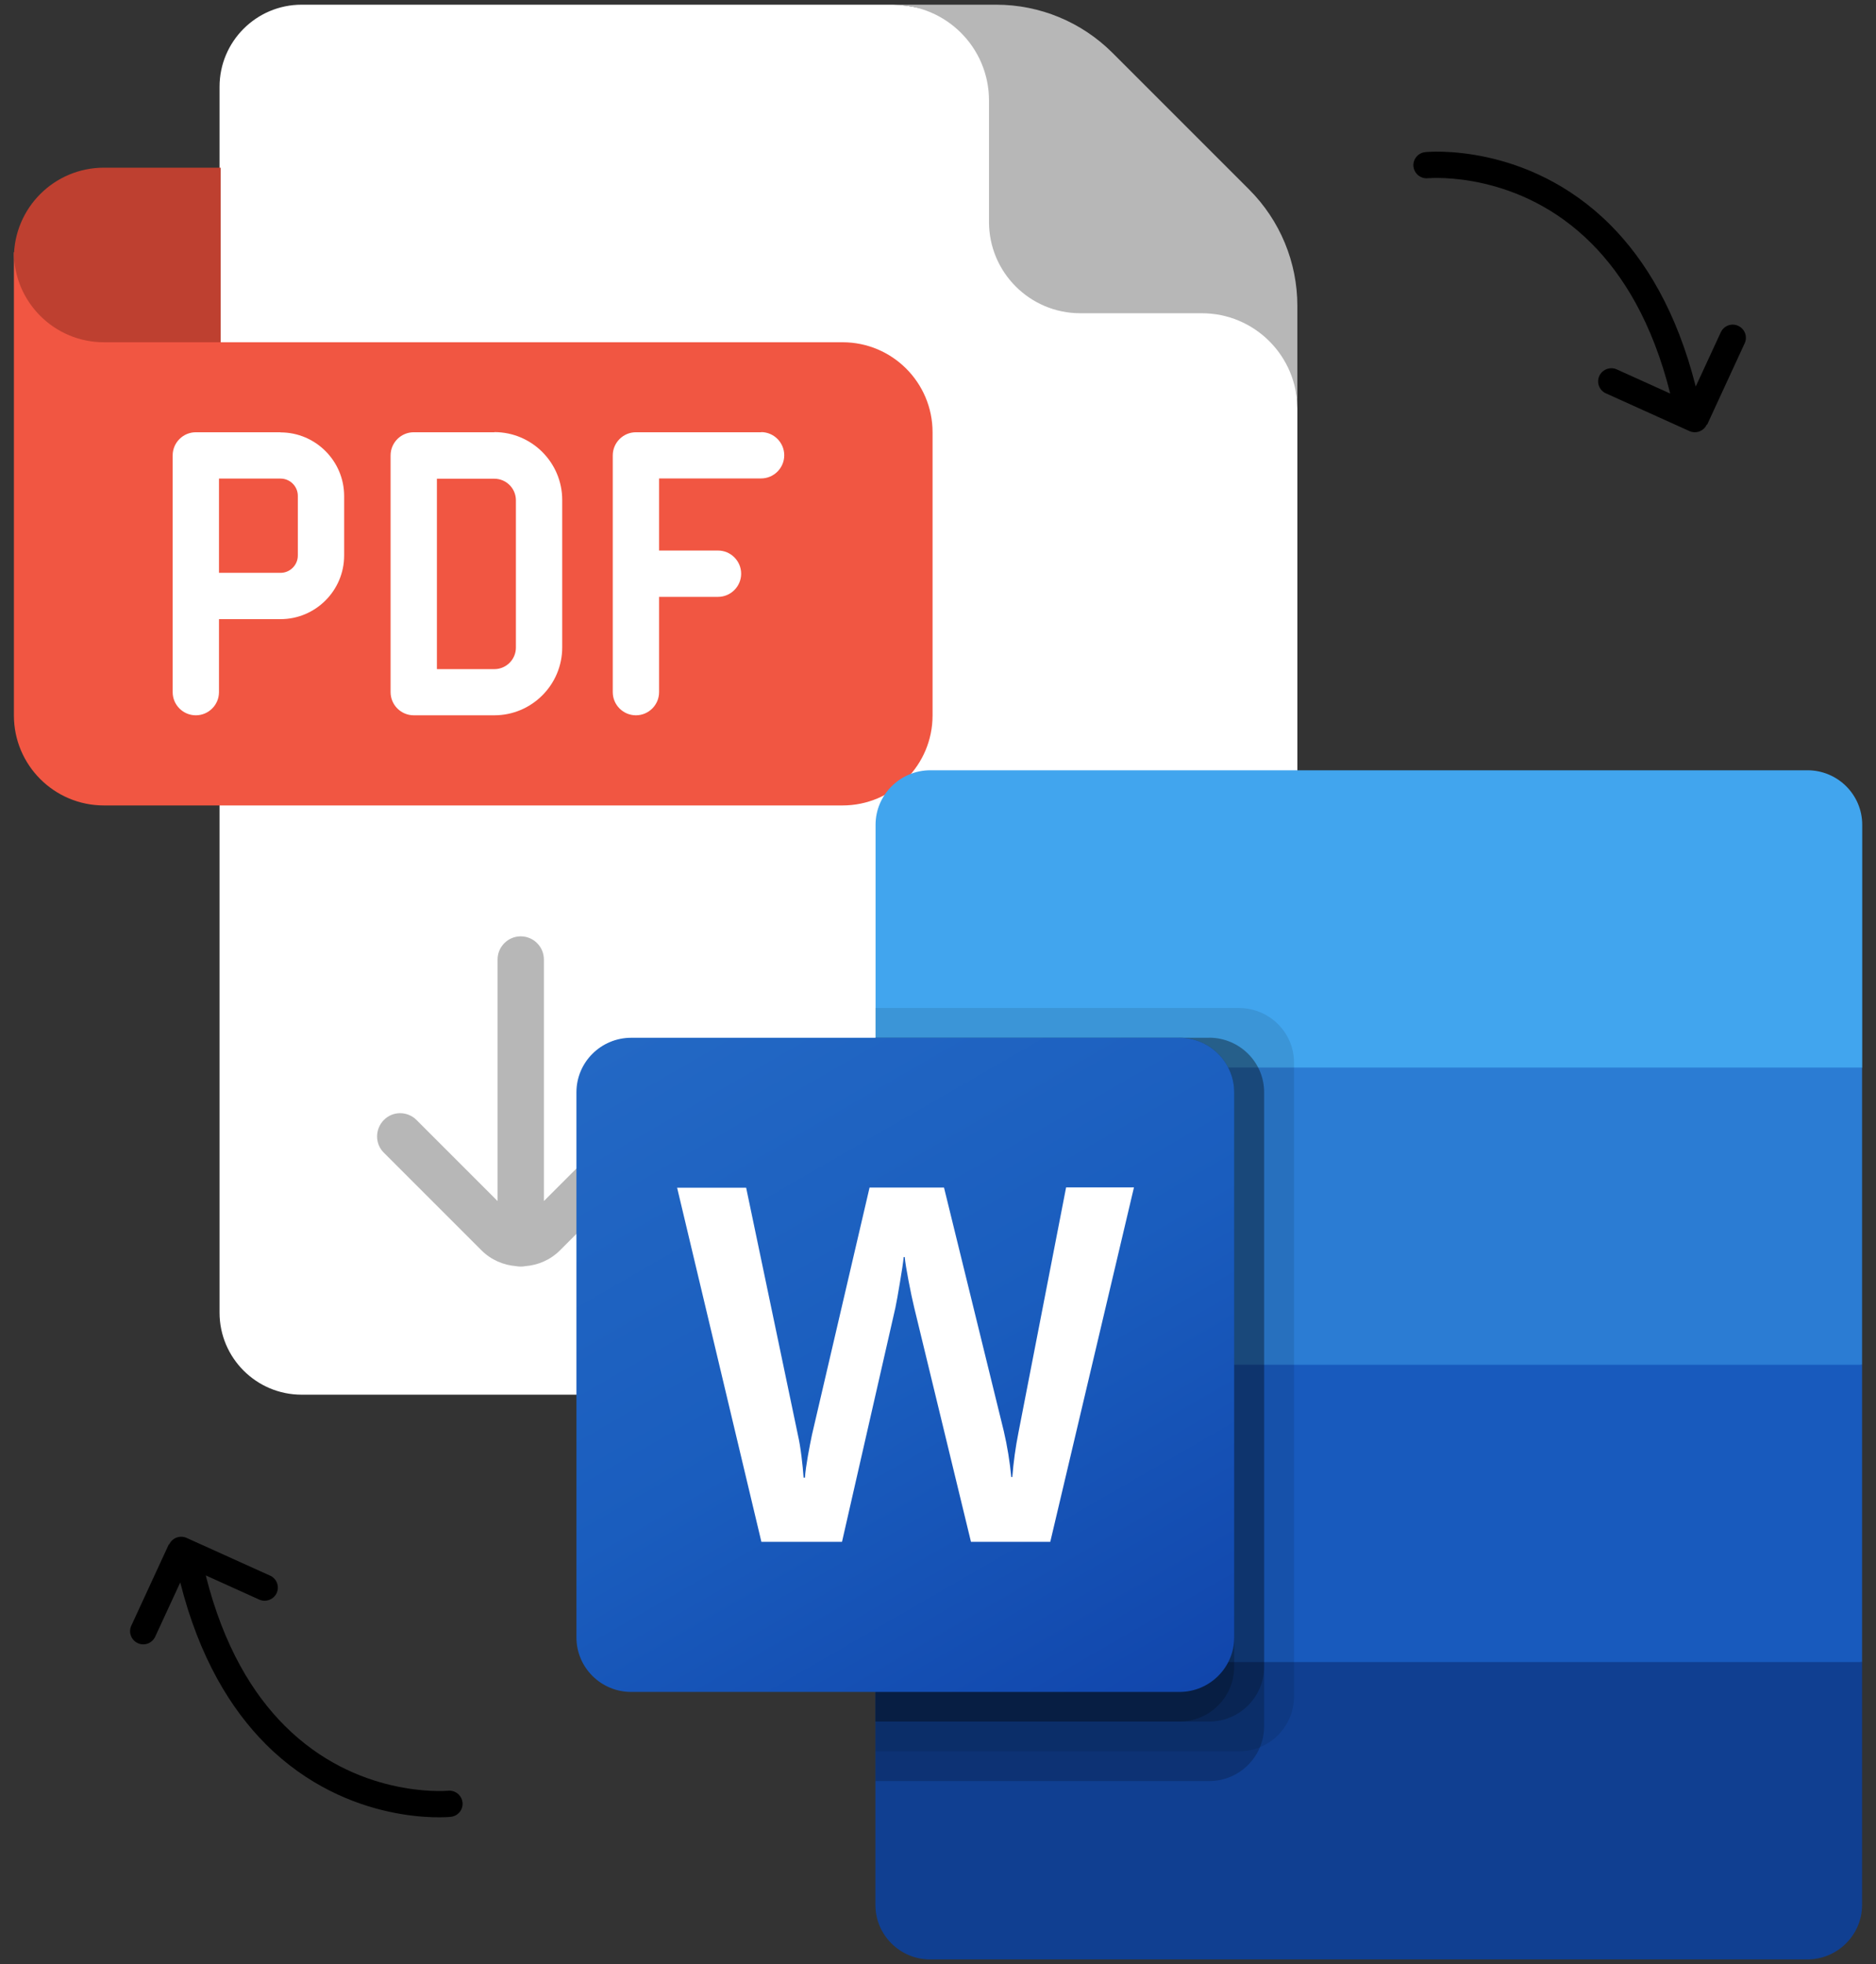
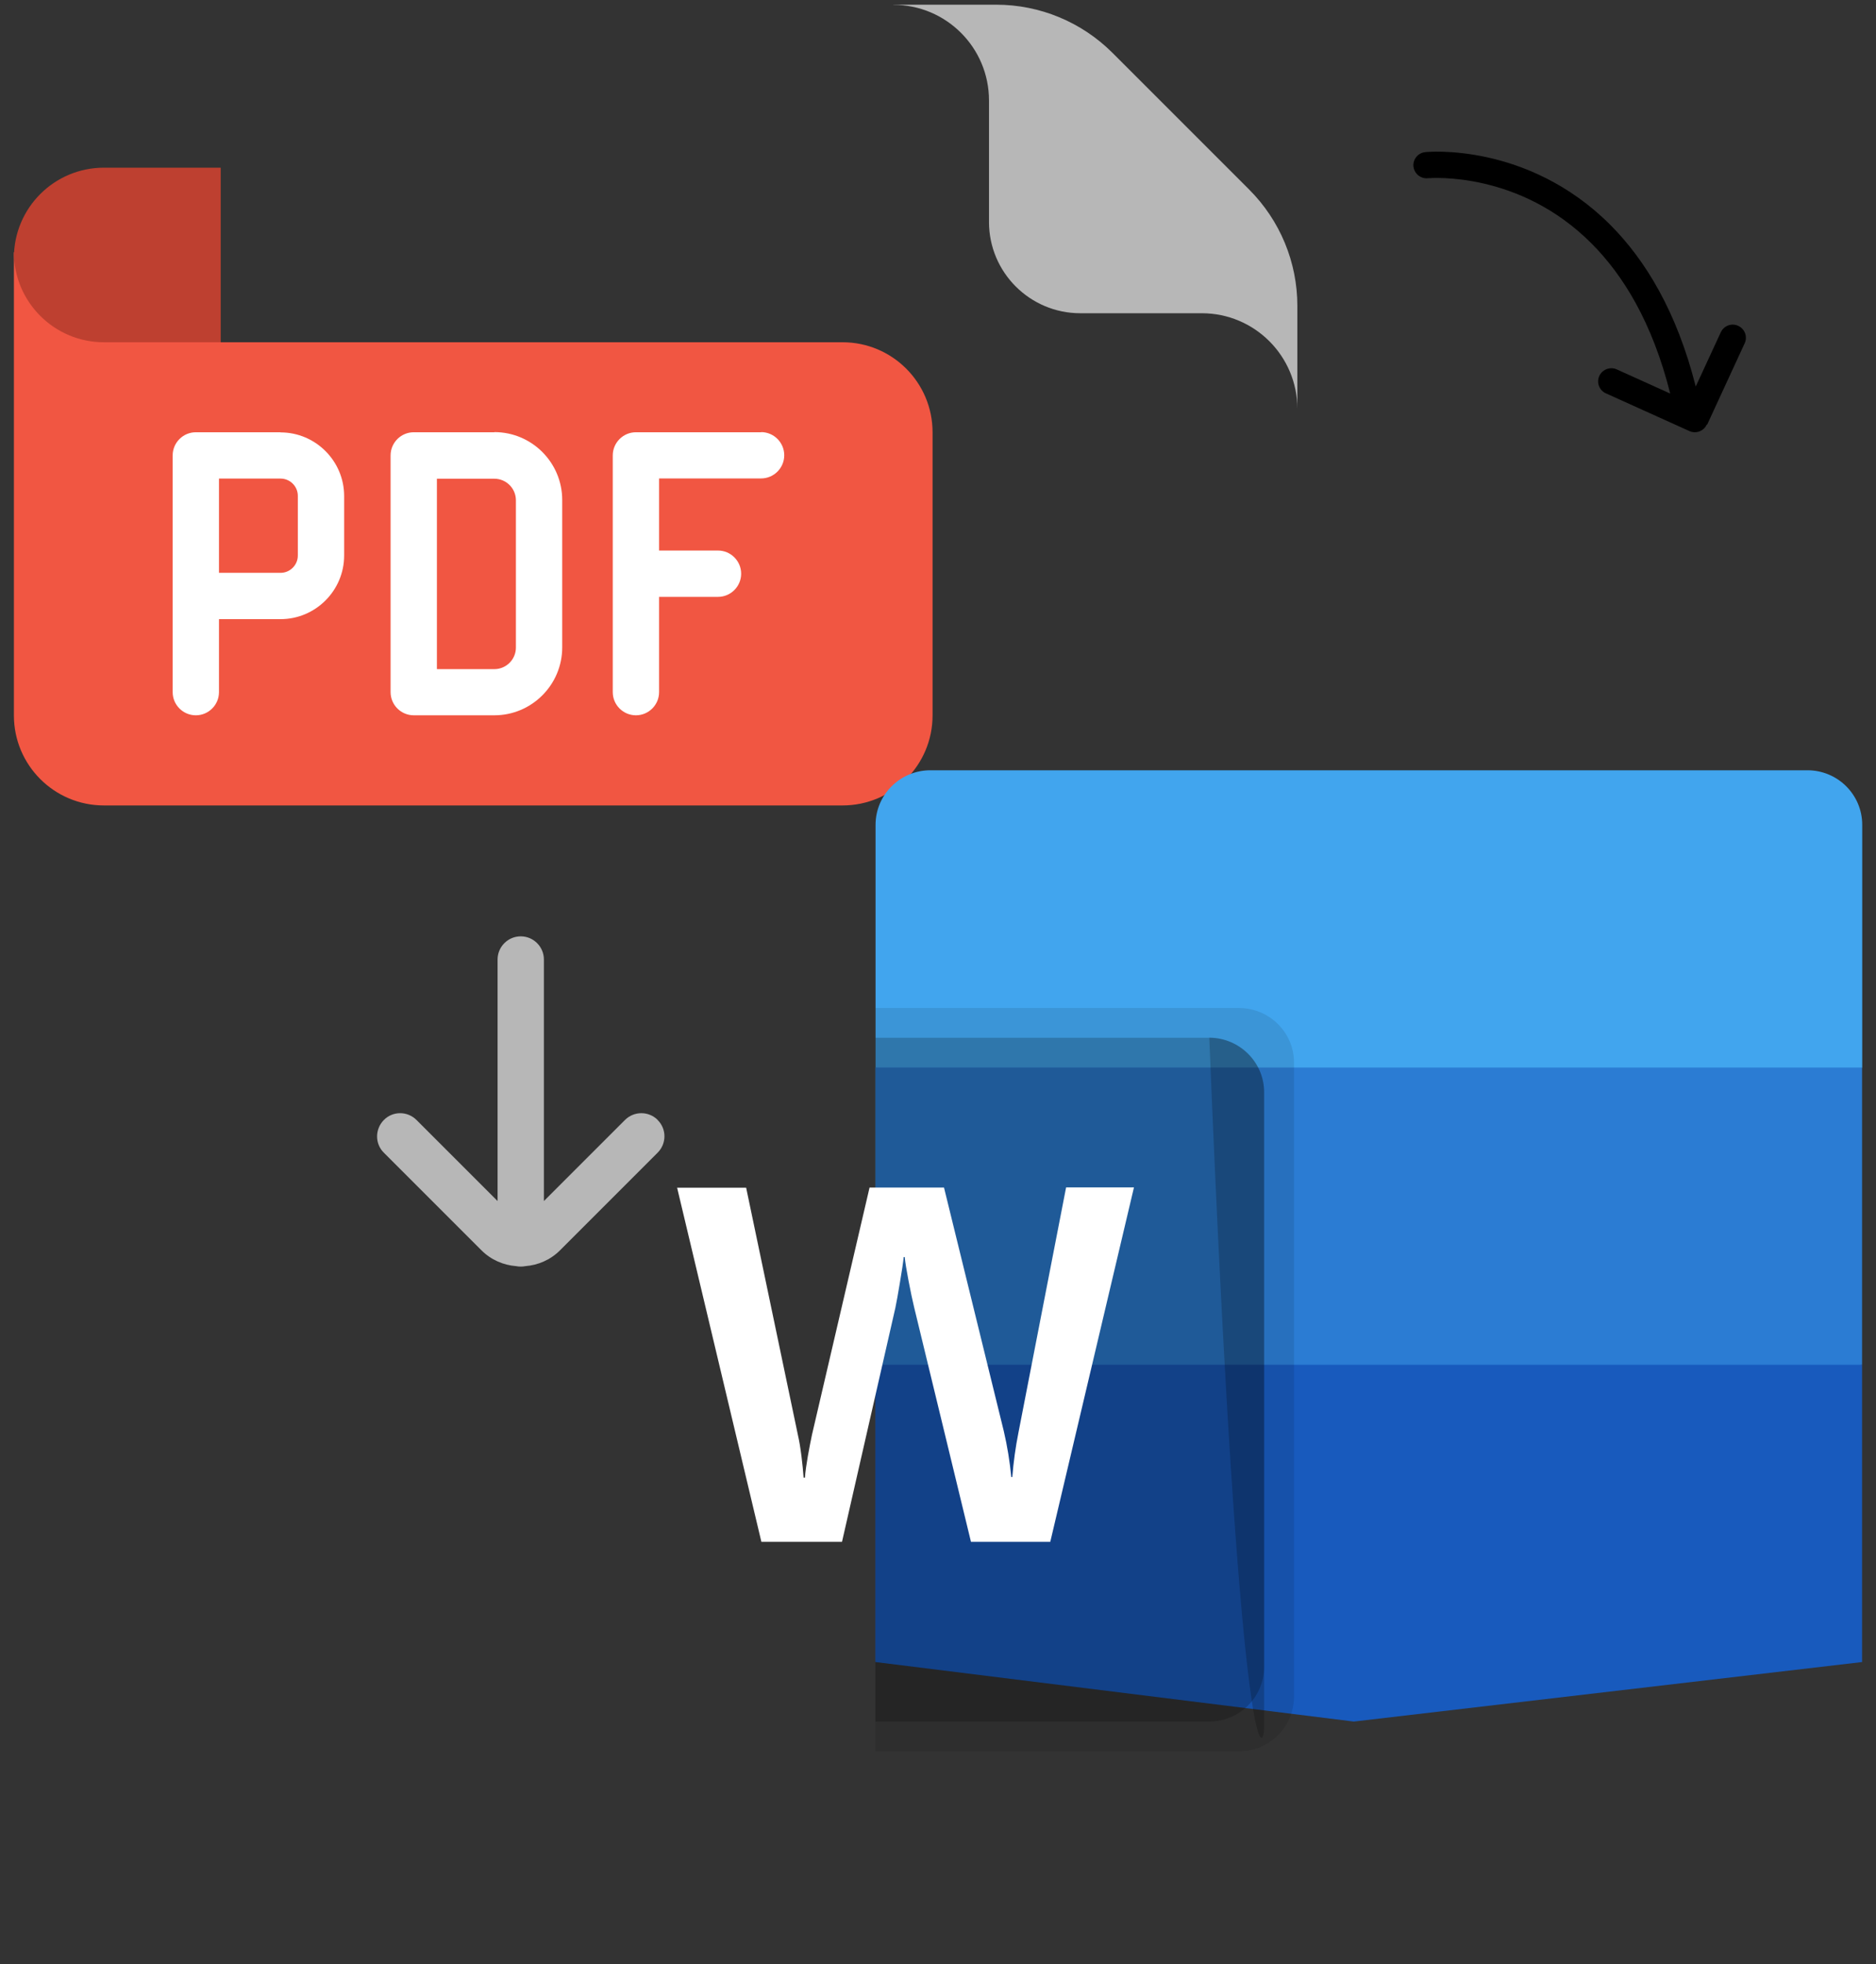
<svg xmlns="http://www.w3.org/2000/svg" width="128" height="134" viewBox="0 0 128 134" fill="none">
  <rect x="0" y="0" width="128" height="134" fill="#333333" stroke="none" />
-   <path d="M88.52 27.89V89.55C88.52 92.64 86.01 95.15 82.921 95.15H20.581C17.491 95.15 14.98 92.64 14.98 89.55V5.92C14.98 2.83 17.491 0.32 20.581 0.32H60.95C69.66 0.46 88.52 17.19 88.52 27.89Z" fill="white" />
  <path d="M15.059 23.35H57.489C60.879 23.35 63.629 26.1 63.629 29.49V48.81C63.629 52.2 60.879 54.95 57.489 54.95H7.089C3.699 54.95 0.949 52.2 0.949 48.81V17.21" fill="#F15642" />
  <path d="M0.949 17.21C0.949 20.6 3.699 23.35 7.089 23.35H15.059V11.44H7.089C3.699 11.44 0.949 14.19 0.949 17.58" fill="#BE4030" />
  <path d="M60.949 0.32H67.969C70.949 0.32 73.799 1.5 75.909 3.61L85.229 12.93C87.339 15.04 88.519 17.89 88.519 20.87V27.89C88.519 24.29 85.599 21.37 81.999 21.37H73.709C70.269 21.37 67.479 18.58 67.479 15.14V6.85C67.479 3.25 64.559 0.33 60.959 0.33L60.949 0.32Z" fill="#B7B7B7" />
  <path d="M19.141 29.49H13.361C12.491 29.49 11.781 30.2 11.781 31.07V47.22C11.781 48.09 12.491 48.8 13.361 48.8C14.231 48.8 14.941 48.09 14.941 47.22V42.24H19.141C21.531 42.24 23.481 40.29 23.481 37.9V33.84C23.481 31.45 21.531 29.5 19.141 29.5V29.49ZM20.321 37.9C20.321 38.55 19.791 39.08 19.141 39.08H14.941V32.65H19.141C19.791 32.65 20.321 33.18 20.321 33.83V37.89V37.9Z" fill="white" />
  <path d="M33.73 29.49H28.23C27.36 29.49 26.65 30.2 26.65 31.07V47.22C26.65 48.09 27.36 48.8 28.23 48.8H33.73C36.28 48.8 38.36 46.72 38.36 44.17V34.11C38.36 31.56 36.29 29.48 33.73 29.48V29.49ZM35.2 44.18C35.2 44.99 34.54 45.65 33.73 45.65H29.81V32.66H33.73C34.54 32.66 35.2 33.32 35.2 34.13V44.19V44.18Z" fill="white" />
  <path d="M51.939 29.49H43.389C42.519 29.49 41.809 30.2 41.809 31.07V47.22C41.809 48.09 42.519 48.8 43.389 48.8C44.259 48.8 44.969 48.09 44.969 47.22V40.72H48.989C49.859 40.72 50.569 40.01 50.569 39.14C50.569 38.27 49.859 37.56 48.989 37.56H44.969V32.64H51.929C52.799 32.64 53.509 31.93 53.509 31.06C53.509 30.19 52.799 29.48 51.929 29.48L51.939 29.49Z" fill="white" />
  <path d="M44.88 76.41C44.26 75.79 43.26 75.79 42.64 76.41L37.11 81.94V65.46C37.11 64.59 36.4 63.88 35.53 63.88C34.66 63.88 33.95 64.59 33.95 65.46V81.94L28.42 76.41C27.8 75.79 26.8 75.79 26.19 76.41C25.58 77.03 25.57 78.03 26.19 78.64L32.85 85.3C33.51 85.96 34.35 86.31 35.21 86.38C35.31 86.4 35.42 86.41 35.53 86.41C35.64 86.41 35.75 86.4 35.85 86.38C36.71 86.31 37.55 85.96 38.21 85.3L44.87 78.64C45.49 78.02 45.49 77.02 44.87 76.41H44.88Z" fill="#B7B7B7" />
  <path d="M116.48 28.97L119.04 23.42C119.25 22.97 119.05 22.44 118.6 22.23C118.15 22.02 117.62 22.22 117.41 22.67L115.7 26.37C114.41 21.26 112.26 17.73 109.86 15.33C107.04 12.51 103.89 11.26 101.46 10.73C99.03 10.2 97.31 10.37 97.24 10.38C96.75 10.43 96.39 10.87 96.44 11.36C96.46 11.57 96.56 11.76 96.7 11.9C96.88 12.08 97.15 12.19 97.42 12.16C97.55 12.15 99.13 12.03 101.27 12.53C103.42 13.03 106.12 14.14 108.58 16.6C110.74 18.76 112.74 21.99 113.96 26.85L110.31 25.2C109.86 25 109.33 25.2 109.12 25.65C108.96 26 109.05 26.4 109.3 26.65C109.37 26.72 109.46 26.79 109.56 26.83L115.27 29.41C115.72 29.61 116.25 29.41 116.45 28.97H116.48Z" fill="black" />
-   <path d="M11.519 105.36L8.959 110.91C8.749 111.36 8.949 111.89 9.399 112.1C9.849 112.31 10.379 112.11 10.589 111.66L12.299 107.96C13.589 113.07 15.739 116.6 18.139 119C20.959 121.82 24.109 123.07 26.539 123.6C28.969 124.13 30.689 123.96 30.759 123.95C31.249 123.9 31.609 123.46 31.559 122.97C31.539 122.76 31.439 122.57 31.299 122.43C31.119 122.25 30.849 122.14 30.579 122.17C30.449 122.18 28.869 122.3 26.729 121.8C24.579 121.3 21.879 120.19 19.419 117.73C17.259 115.57 15.259 112.34 14.039 107.48L17.689 109.13C18.139 109.33 18.669 109.13 18.879 108.68C19.039 108.33 18.949 107.93 18.699 107.68C18.629 107.61 18.539 107.54 18.439 107.5L12.729 104.92C12.279 104.72 11.749 104.92 11.549 105.36H11.519Z" fill="black" />
  <path d="M123.31 52.55H63.48C61.42 52.55 59.74 54.22 59.74 56.27V72.84L94.42 82.98L127.06 72.84V56.27C127.06 54.22 125.39 52.55 123.32 52.55H123.31Z" fill="#41A5EE" />
  <path d="M127.05 72.83H59.73V93.11L94.41 99.19L127.05 93.11V72.83Z" fill="#2B7CD3" />
  <path d="M59.73 93.11V113.39L92.371 117.45L127.05 113.39V93.11H59.73Z" fill="#185ABD" />
-   <path d="M63.471 133.68H123.31C125.37 133.68 127.05 132.01 127.05 129.96V113.39H59.73V129.96C59.73 132.01 61.401 133.68 63.471 133.68Z" fill="#103F91" />
  <path opacity="0.1" d="M84.55 68.77H59.73V119.48H84.55C86.611 119.48 88.281 117.81 88.29 115.76V72.49C88.29 70.44 86.611 68.78 84.55 68.77Z" fill="black" />
-   <path opacity="0.2" d="M82.51 70.8H59.73V121.51H82.51C84.57 121.51 86.24 119.84 86.251 117.79V74.52C86.251 72.47 84.57 70.81 82.51 70.8Z" fill="black" />
+   <path opacity="0.2" d="M82.51 70.8H59.73H82.51C84.57 121.51 86.24 119.84 86.251 117.79V74.52C86.251 72.47 84.57 70.81 82.51 70.8Z" fill="black" />
  <path opacity="0.2" d="M82.51 70.8H59.73V117.45H82.51C84.57 117.45 86.24 115.78 86.251 113.73V74.51C86.251 72.46 84.57 70.8 82.51 70.79V70.8Z" fill="black" />
-   <path opacity="0.2" d="M80.471 70.8H59.73V117.45H80.471C82.531 117.45 84.201 115.78 84.21 113.73V74.51C84.21 72.46 82.531 70.8 80.471 70.79V70.8Z" fill="black" />
-   <path d="M43.07 70.8H80.47C82.53 70.8 84.21 72.47 84.21 74.52V111.71C84.21 113.76 82.54 115.43 80.47 115.43H43.07C41 115.43 39.33 113.76 39.33 111.71V74.52C39.33 72.47 41 70.8 43.07 70.8Z" fill="url(#paint0_linear_958_1066)" />
  <path d="M54.68 99.31C54.75 99.88 54.8 100.38 54.83 100.81H54.92C54.95 100.4 55.02 99.92 55.12 99.34C55.22 98.77 55.32 98.28 55.4 97.89L59.33 81.02H64.41L68.49 97.64C68.73 98.67 68.9 99.72 69 100.77H69.07C69.15 99.75 69.29 98.73 69.49 97.73L72.74 81.01H77.37L71.66 105.19H66.25L62.37 89.18C62.26 88.72 62.13 88.12 61.99 87.38C61.85 86.64 61.76 86.1 61.73 85.76H61.66C61.62 86.15 61.53 86.74 61.4 87.51C61.27 88.28 61.17 88.86 61.09 89.23L57.45 105.19H51.95L46.2 81.03H50.91L54.45 97.94C54.53 98.29 54.61 98.75 54.68 99.32V99.31Z" fill="white" />
  <defs>
    <linearGradient id="paint0_linear_958_1066" x1="47.18" y1="67.84" x2="76.36" y2="118.38" gradientUnits="userSpaceOnUse">
      <stop stop-color="#2368C4" />
      <stop offset="0.5" stop-color="#1A5DBE" />
      <stop offset="1" stop-color="#1146AC" />
    </linearGradient>
  </defs>
</svg>